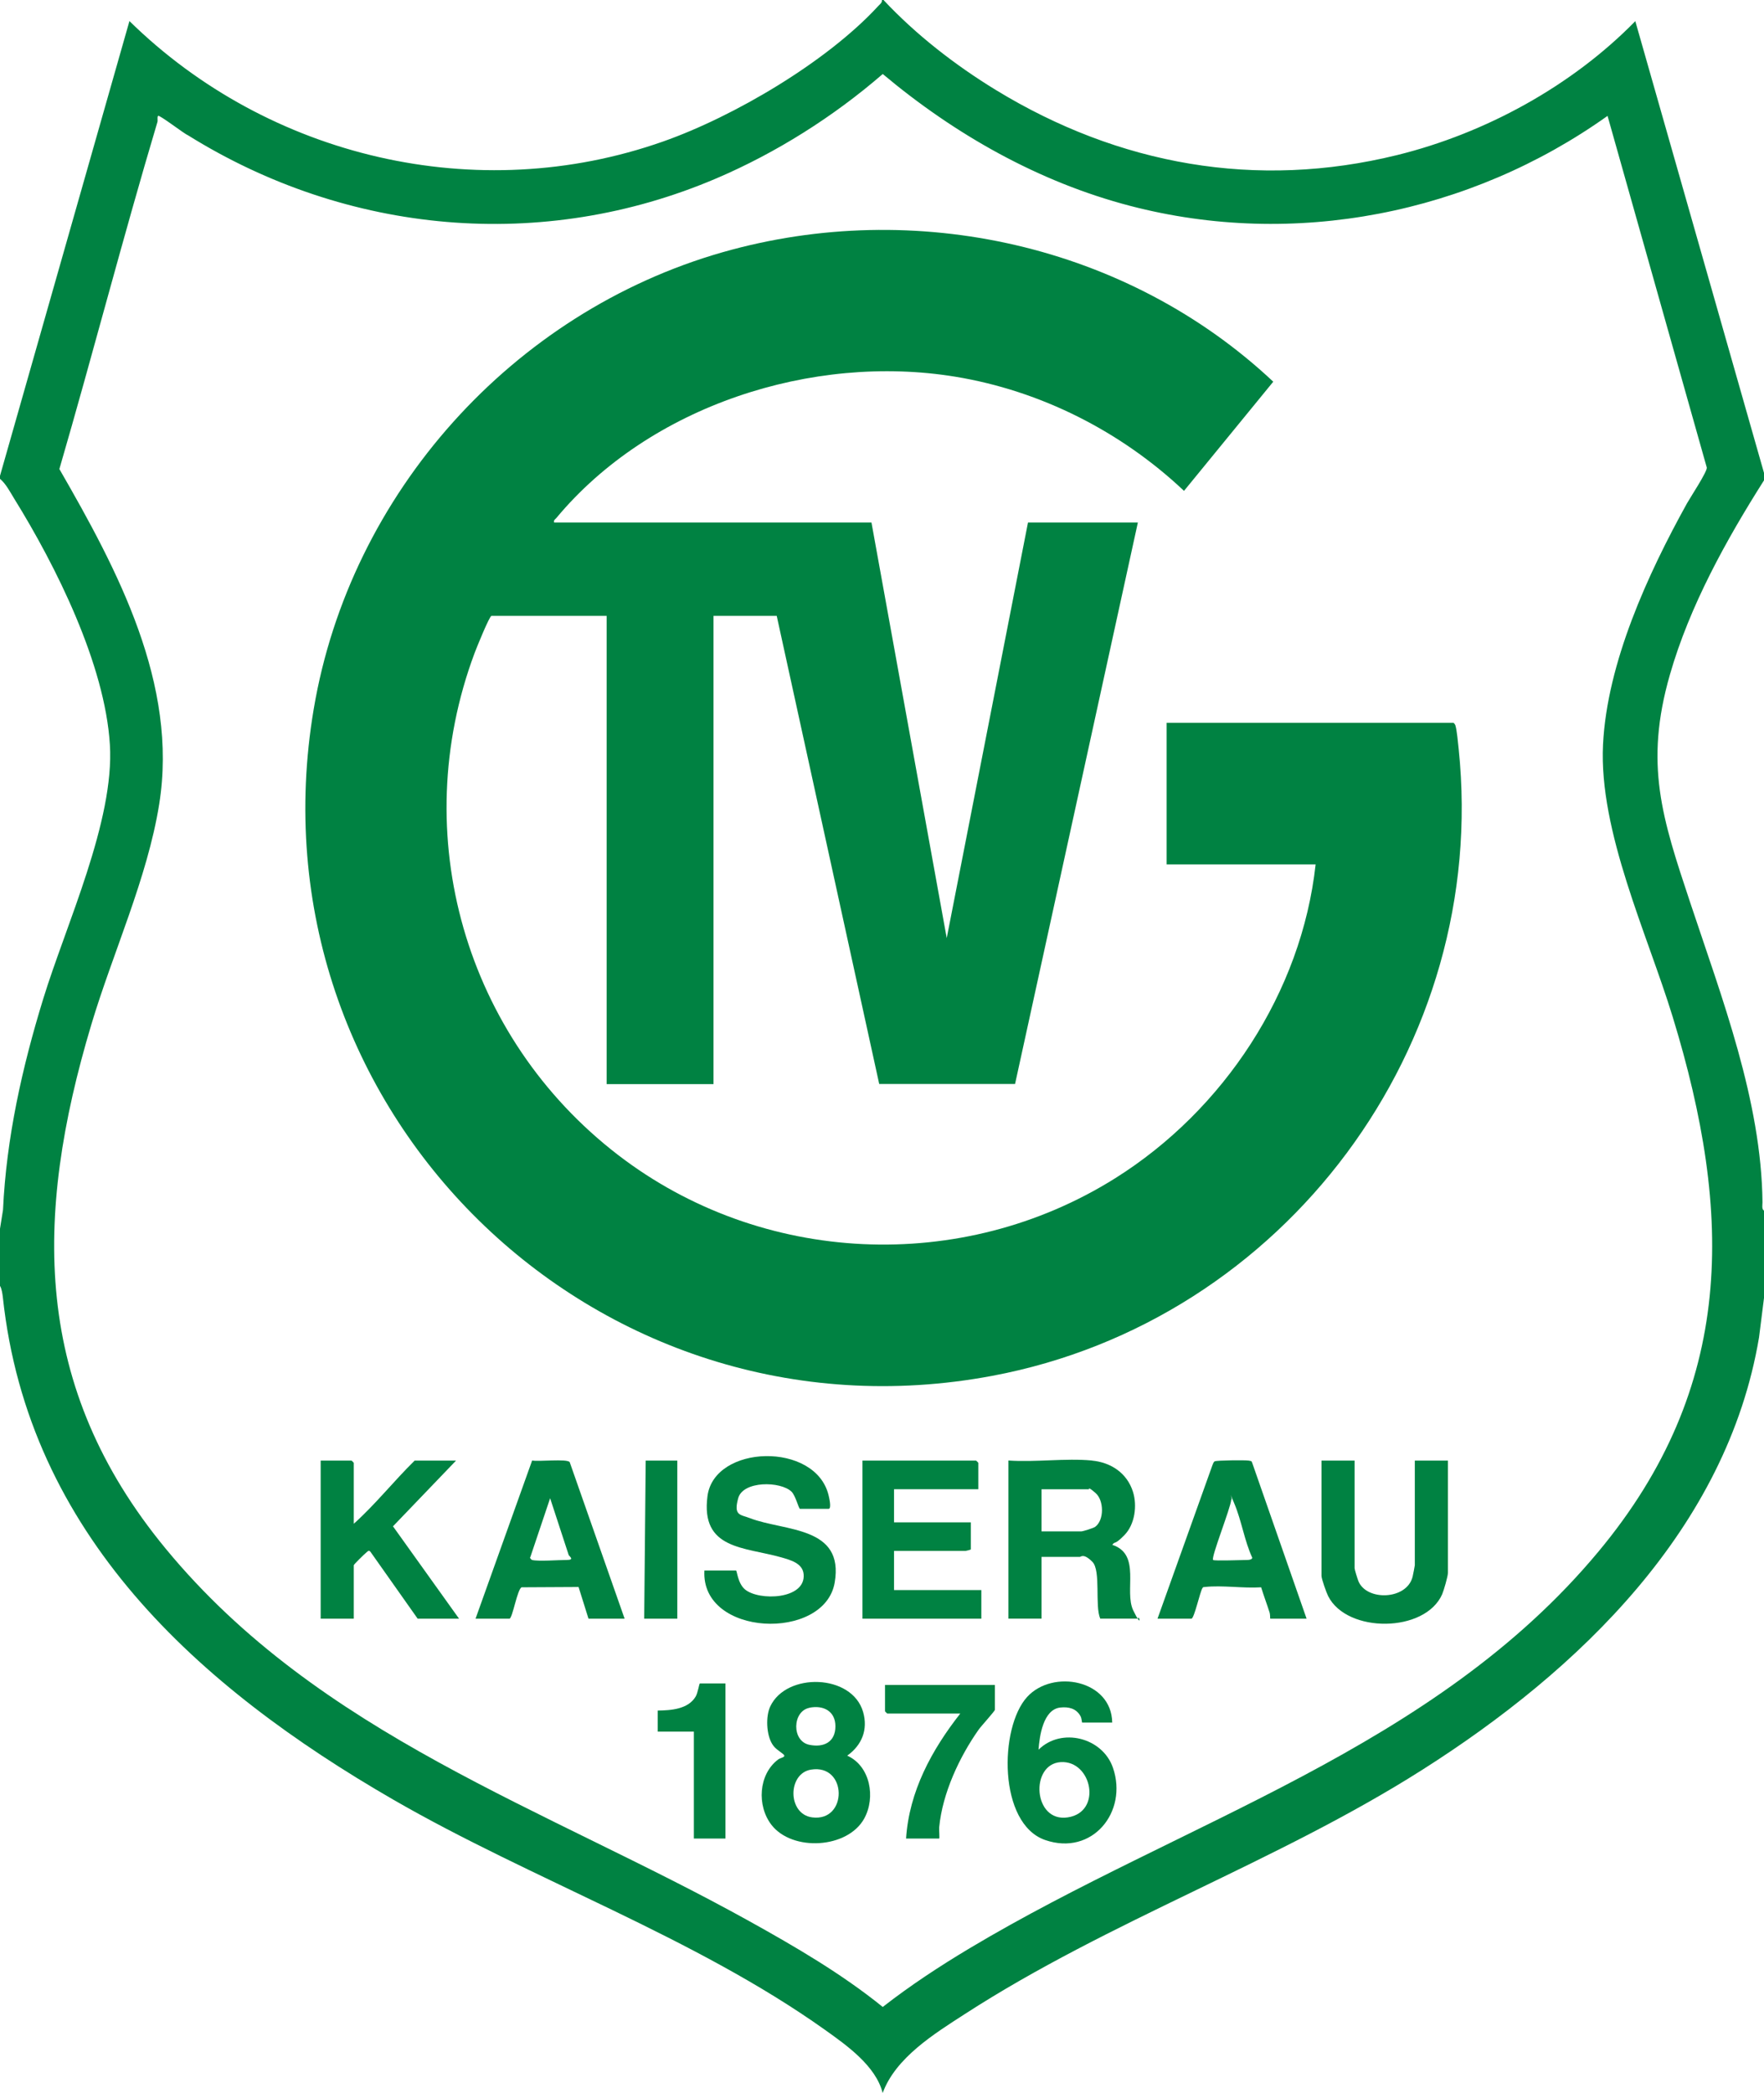
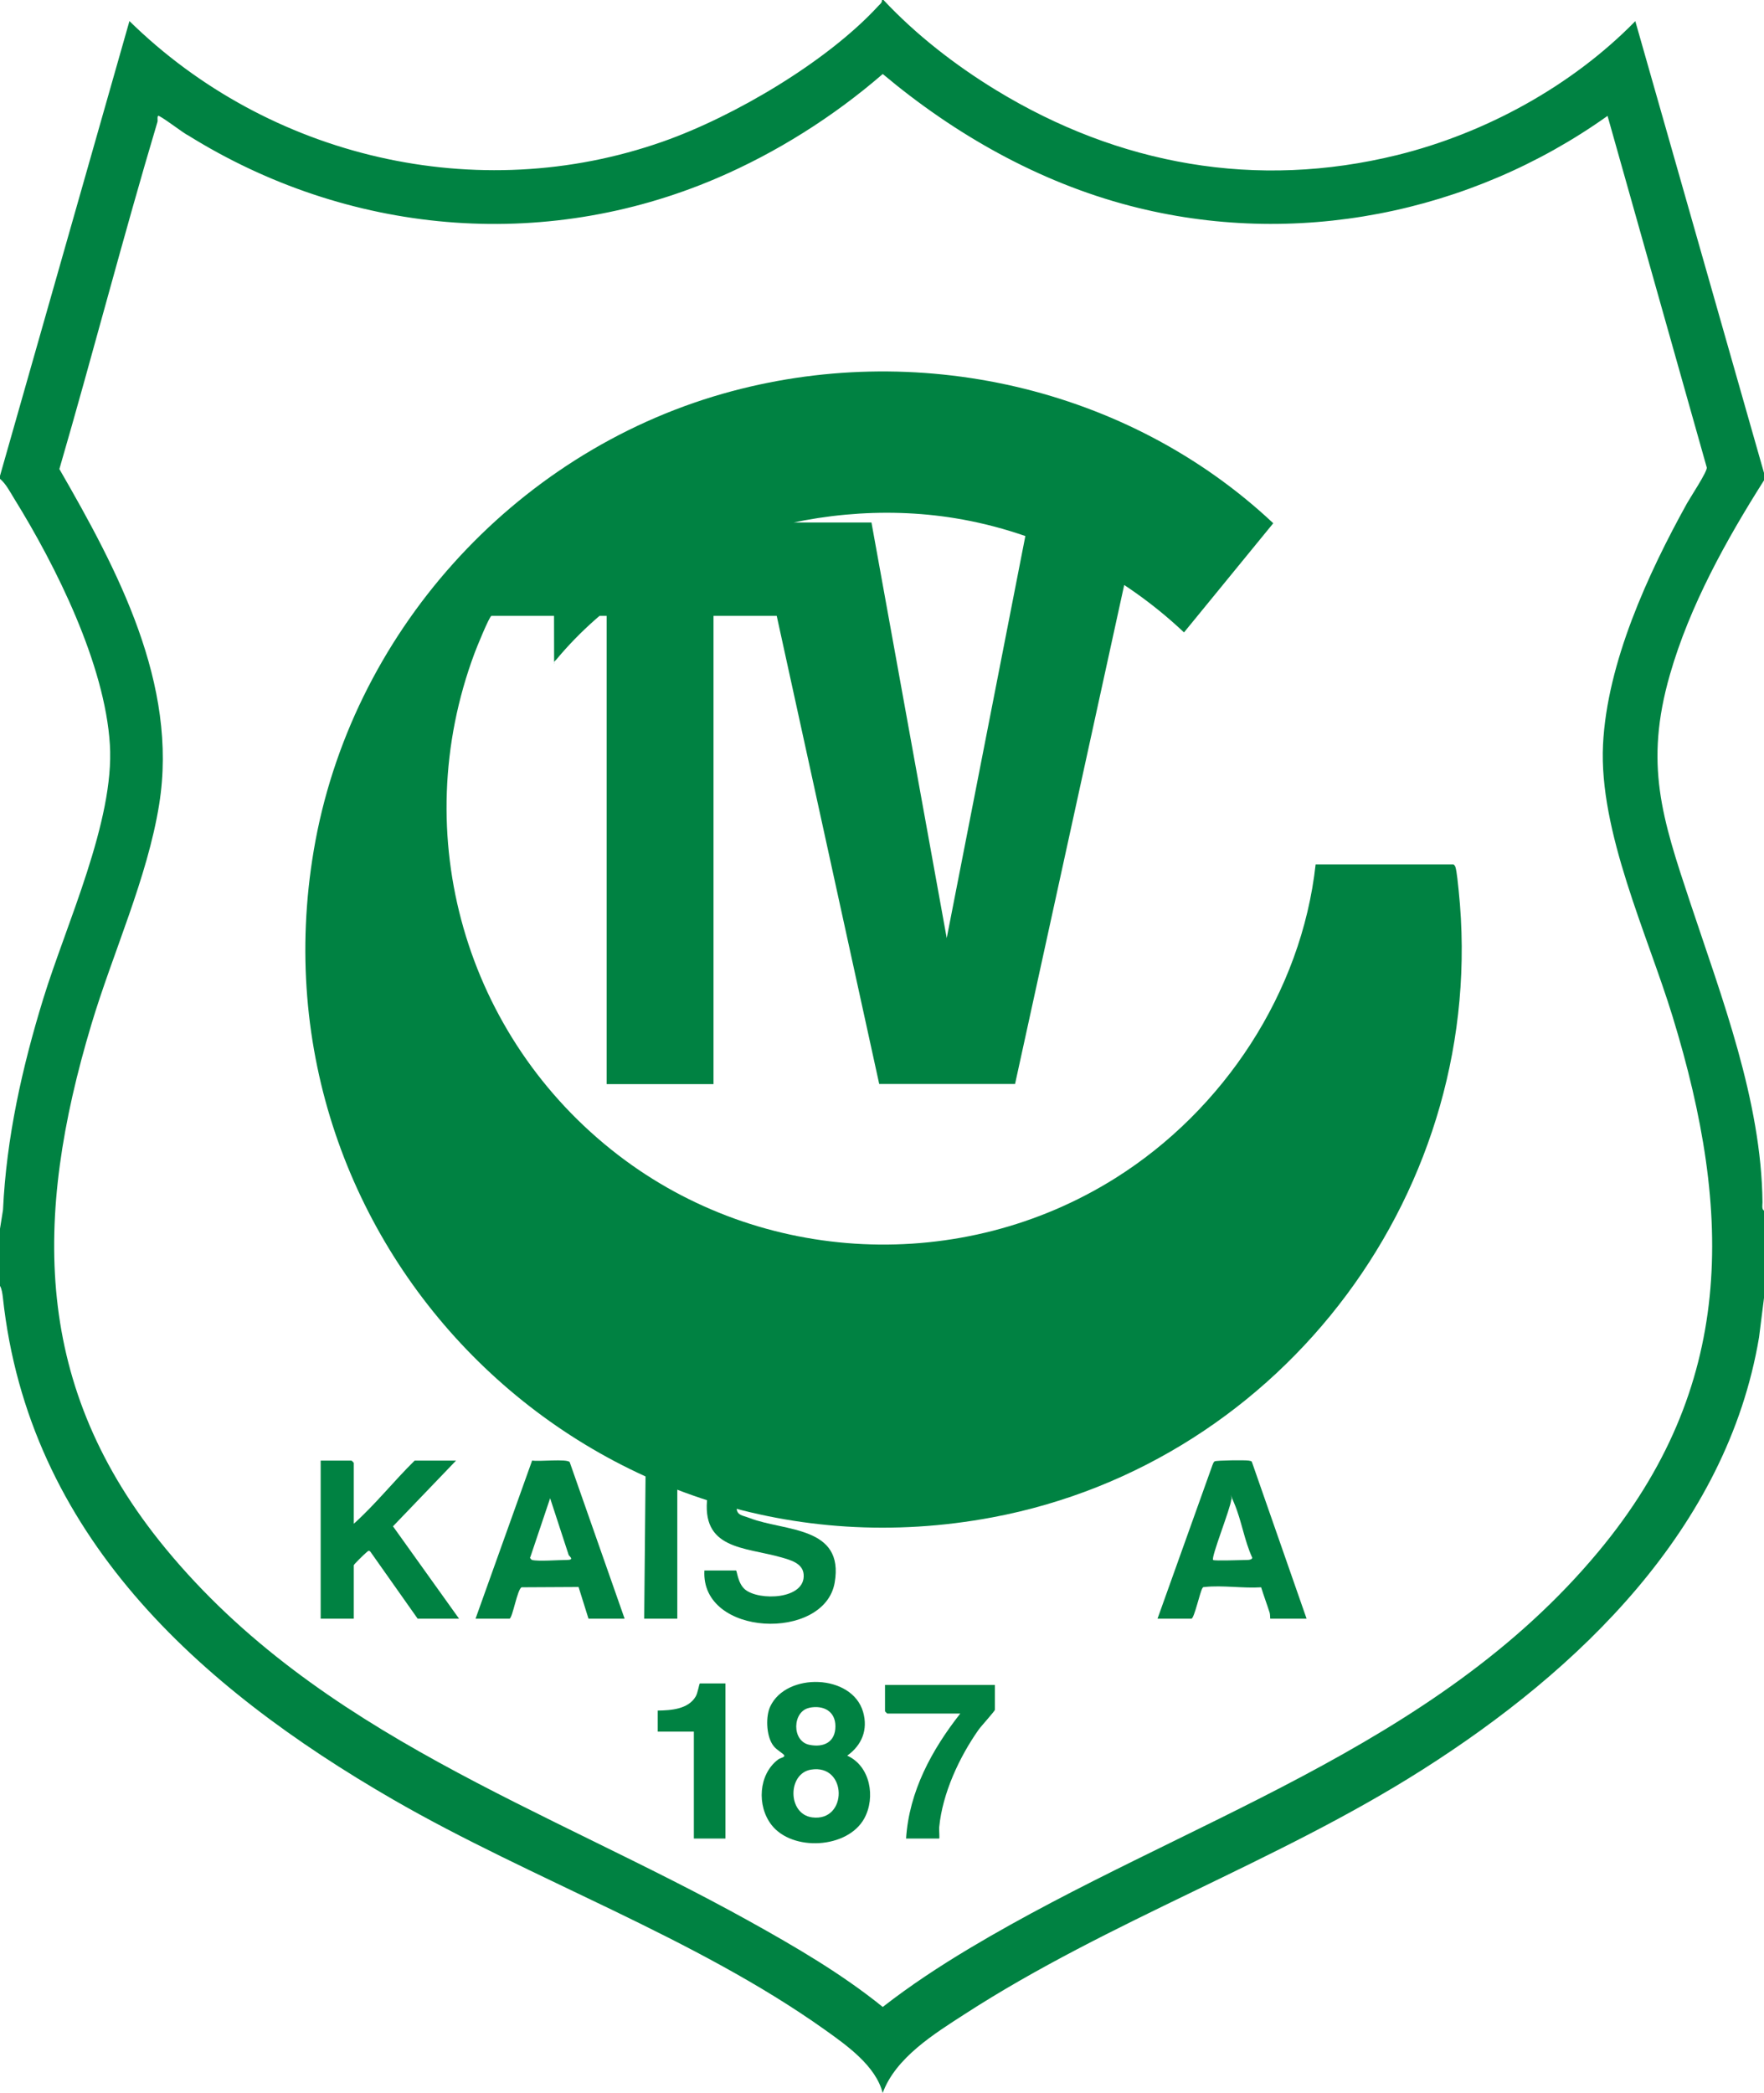
<svg xmlns="http://www.w3.org/2000/svg" id="Ebene_1" version="1.1" viewBox="0 0 2344 2780">
  <defs>
    <style>
      .st0 {
        fill: #008242;
      }
    </style>
  </defs>
  <path class="st0" d="M2344,628v10c-50.4,79.5-98.8,166.8-125,258-34.3,119.2-10.3,190.8,27,303,41.9,126.2,94.6,262.9,96,398,0,3.3-1.3,9,2,11v116l-6.6,52.4c-42.7,254-239.5,442.4-447.6,574.4-193.6,122.9-414.8,199.6-607.7,324.3-40.6,26.2-92.1,58-109.2,104.9-9-35.8-47.3-63-76.4-83.7-173.7-123.7-389.1-199.3-574-306C263.1,2240.6,37.6,2037.8,3.8,1723.2c-.5-4.3-1.5-11.7-3.8-15.2v-76l4-25c4.4-95.4,25.5-189.6,53.5-280.5,30.2-98.3,94.8-236.2,88.5-337.5-6.5-106.4-71.5-237-127.2-326.8-5.4-8.8-11-19.7-18.8-26.2v-4L172,28c185.1,181.5,462.3,246.9,709,160,94.4-33.2,218.1-106.1,286-180,2.3-2.5,5.1-4.1,5-8h2c43.1,46.1,95.5,86.7,149.4,119.6,163.1,99.5,346,132.5,533.4,86.3,117.1-28.9,231.9-91.7,316.2-177.8l171,600ZM2136,154c-182.5,130-416.3,176.4-634.4,119.4-121.5-31.7-233-94.9-328.6-175.1-65.4,56.6-141.4,104.6-221,138.6-231.1,98.7-490.4,74.8-702.5-57.4-4.3-1.5-37.9-27.4-39.4-25.6s-.2,5.6-.9,8.1c-45.7,153-85.7,307.7-130.3,461,76.9,133.4,158.3,285.5,132.6,445.4-15.7,97.9-61.4,196.7-90,292-77.2,257.2-78.1,482.2,98.6,696.5,204.1,247.6,504.5,344.3,775.3,494.7,61.4,34.1,122.9,69.9,177.6,114.1,36.7-28.6,75.7-54.2,115.7-78.1,283.3-169.3,616.7-264,835.3-526.7,182.1-218.7,179.1-447.9,98.6-710.5-33.7-110-98.2-246.2-92.5-361.5,5.4-108.6,59.6-226.6,111.6-320.4,4.7-8.4,26.6-41.4,26.3-47.4l-131.9-467.2Z" />
-   <path class="st0" d="M736,694h422l100,552,108-552h146l-163.2,745.8h-180.5s-136.2-621.8-136.2-621.8h-84v622h-142v-622h-153c-2.7,0-20.3,43.5-22.5,49.5-90.3,241.6-12.3,510.5,190.6,666.5,190.8,146.7,456.8,158.9,660.8,30.9,143.9-90.3,247.5-246.8,266.2-416.8h-198v-188h381c.8,0,2.3,2.2,2.7,3.3,2.1,6.6,3.5,23.8,4.4,31.6,40.9,394.1-231.3,759.5-619.6,832.4-528.9,99.3-991.4-355.6-901.8-885.8,48.4-286.7,264.3-526.9,543.4-606.6,255.6-72.9,538.1-9.7,731.6,172l-118.6,145c-83.5-78.8-190.3-133.1-304.3-151.7-189.7-30.9-405.4,38.5-529.7,187.7-1.7,2-3.8,2.6-3,6Z" />
-   <path class="st0" d="M1451,1940c25.4,2.4,46.7,16.7,54.5,41.5,5.8,18.5,2.5,43.3-11.4,57.5s-11.9,7.3-16.1,12.9c38.9,12.7,15.3,61.1,27.9,87.2s7.6,4.4,6.1,10.8h-50c-7.5-17.1,1.2-63.8-10.5-75.5s-15.2-6.5-16.5-6.5h-51v82h-44v-210c35.7,2.5,75.8-3.3,111,0ZM1384,2034h53c2.1,0,15.8-4.3,18.1-5.9,12.4-8.9,11.9-35.2.8-44.9s-8.4-5.1-8.9-5.1h-63v56Z" />
+   <path class="st0" d="M736,694h422l100,552,108-552h146l-163.2,745.8h-180.5s-136.2-621.8-136.2-621.8h-84v622h-142v-622h-153c-2.7,0-20.3,43.5-22.5,49.5-90.3,241.6-12.3,510.5,190.6,666.5,190.8,146.7,456.8,158.9,660.8,30.9,143.9-90.3,247.5-246.8,266.2-416.8h-198h381c.8,0,2.3,2.2,2.7,3.3,2.1,6.6,3.5,23.8,4.4,31.6,40.9,394.1-231.3,759.5-619.6,832.4-528.9,99.3-991.4-355.6-901.8-885.8,48.4-286.7,264.3-526.9,543.4-606.6,255.6-72.9,538.1-9.7,731.6,172l-118.6,145c-83.5-78.8-190.3-133.1-304.3-151.7-189.7-30.9-405.4,38.5-529.7,187.7-1.7,2-3.8,2.6-3,6Z" />
  <path class="st0" d="M936,2086h42c1.4,0,2.2,16.9,11.9,25.1,18.6,15.6,80.5,13.5,78-19.8-1.1-15-17.5-19.2-29.5-22.7-49.3-14-107.6-10.2-98.3-81.4,9-68.7,143.6-72.6,160.9-1.2.8,3.3,4.3,18.1,0,18.1h-38c-1.6,0-5.9-17.7-11.2-22.8-14.6-14.1-64.5-14.7-70.9,8.7s2.7,21.5,15.7,26.5c46,17.7,125.6,10.2,112.5,85.7-13.6,78.1-178,72-173.1-16.1Z" />
-   <path class="st0" d="M1300,1978h-112v44h102v36c0,.4-6.6,2-7,2h-95v52h116v38h-158v-210h151c.2,0,3,2.8,3,3v35Z" />
  <path class="st0" d="M470,2024c29-26,53.2-56.7,81-84h55l-83.8,87.3,87.8,122.7h-55l-62.9-89.1c-2.4-2.4-3.4-.2-5.1,1s-16.9,15.9-16.9,17.1v71h-44v-210h41c.2,0,3,2.8,3,3v81Z" />
-   <path class="st0" d="M1800,1940v143c0,1.8,3.9,14.3,5,17,10.7,26.8,64.5,25.3,72.1-5.9.5-2.2,2.9-14.1,2.9-15.1v-139h44v149c0,4.7-5.4,23.2-7.6,28.4-22.5,51.6-126.4,52.3-151.5,2.7-2.4-4.7-8.9-22.9-8.9-27.1v-153h44Z" />
  <path class="st0" d="M1736,2150h-48c-.4,0-.1-5.5-.9-8-3.6-11.3-7.8-22.4-11.3-33.7-23.5,1.6-51.9-3-74.8-.4-1.7.2-2-.3-3.1,1.3-3.3,4.7-11,40.8-14.8,40.8h-45l73-204c.7-1.7,1.4-4.1,3-5,2.3-1.4,40.3-1.8,45.1-1s3.8,1,4.8,3.2l72.2,206.8ZM1612,2072c1.7,1.5,38.5,0,45,0s7.1-2.5,7-3c-10.5-22.7-14.2-49.3-23.9-72.1s-1.3-4.7-4.1-4.9c-.4,10.3-27.3,77.2-24,80Z" />
  <path class="st0" d="M830,2150h-48l-13.2-42.1-75.6.4c-5.8,2-12.2,41.7-16.3,41.7h-45l75.2-210.1c8.6,1.7,46-2.6,49.9,2.1l73,208ZM707,2072c8.2,2.1,35.3,0,46,0s4-4.4,2.7-6.5l-24.7-75.5-26.2,77.9c-1.6,1.2,1.6,4,2.2,4.1Z" />
  <path class="st0" d="M1126,2332c30.5,13.9,37.8,55.4,22.4,83.4-22.1,40.1-95.6,44.2-123.3,8.4-19.5-25.2-17.4-67,8.9-86.8,3.3-2.5,11.7-3,6.6-7.2s-10.5-6.9-14.4-13.2c-7.9-12.6-8.9-36.8-2.7-50,21.3-45.6,108.8-43.5,123.4,7.3,6.7,23.4-1.5,44-21.1,58ZM1075.4,2268.4c-22.6,4.6-23.7,44.2,0,49.1,19.3,4,34.7-3.7,34.7-24.6,0-20.2-16.1-28.4-34.7-24.6ZM1077.5,2350.5c-31.1,5.2-31.2,59.1,1.7,63.4,47.6,6.2,47-71.5-1.7-63.4Z" />
-   <path class="st0" d="M1478,2288h-40c-.5,0-.5-5.5-2.3-8.7-5.7-10.2-15.8-12.5-26.8-11.3-22.7,2.5-27.6,37.9-28.9,56,30.4-30.1,85.1-16.2,98.9,24,20.2,58.7-27.6,117.5-90,96-62.6-21.5-61.3-149.4-24-190.1,34.2-37.4,112.2-22.5,113,34ZM1409.5,2340.5c-41.2,2.5-36.8,80.5,9.4,73.4s32-75.9-9.4-73.4Z" />
  <path class="st0" d="M1322,2238v33c0,1.7-18.3,21.7-21.6,26.4-25.7,36.5-48.1,84.6-52.4,129.6-.3,2.8.7,15,0,15h-44c4-62.5,34.1-117.8,72-166h-97c-.2,0-3-2.8-3-3v-35h146Z" />
  <path class="st0" d="M964,2236v206h-42v-142h-48v-28c17.7-.2,40.5-1.8,50.4-18.6,2.9-4.8,4.7-17.4,5.6-17.4h34Z" />
  <polygon class="st0" points="900 1940 900 2150 856 2150 858 1940 900 1940" />
</svg>